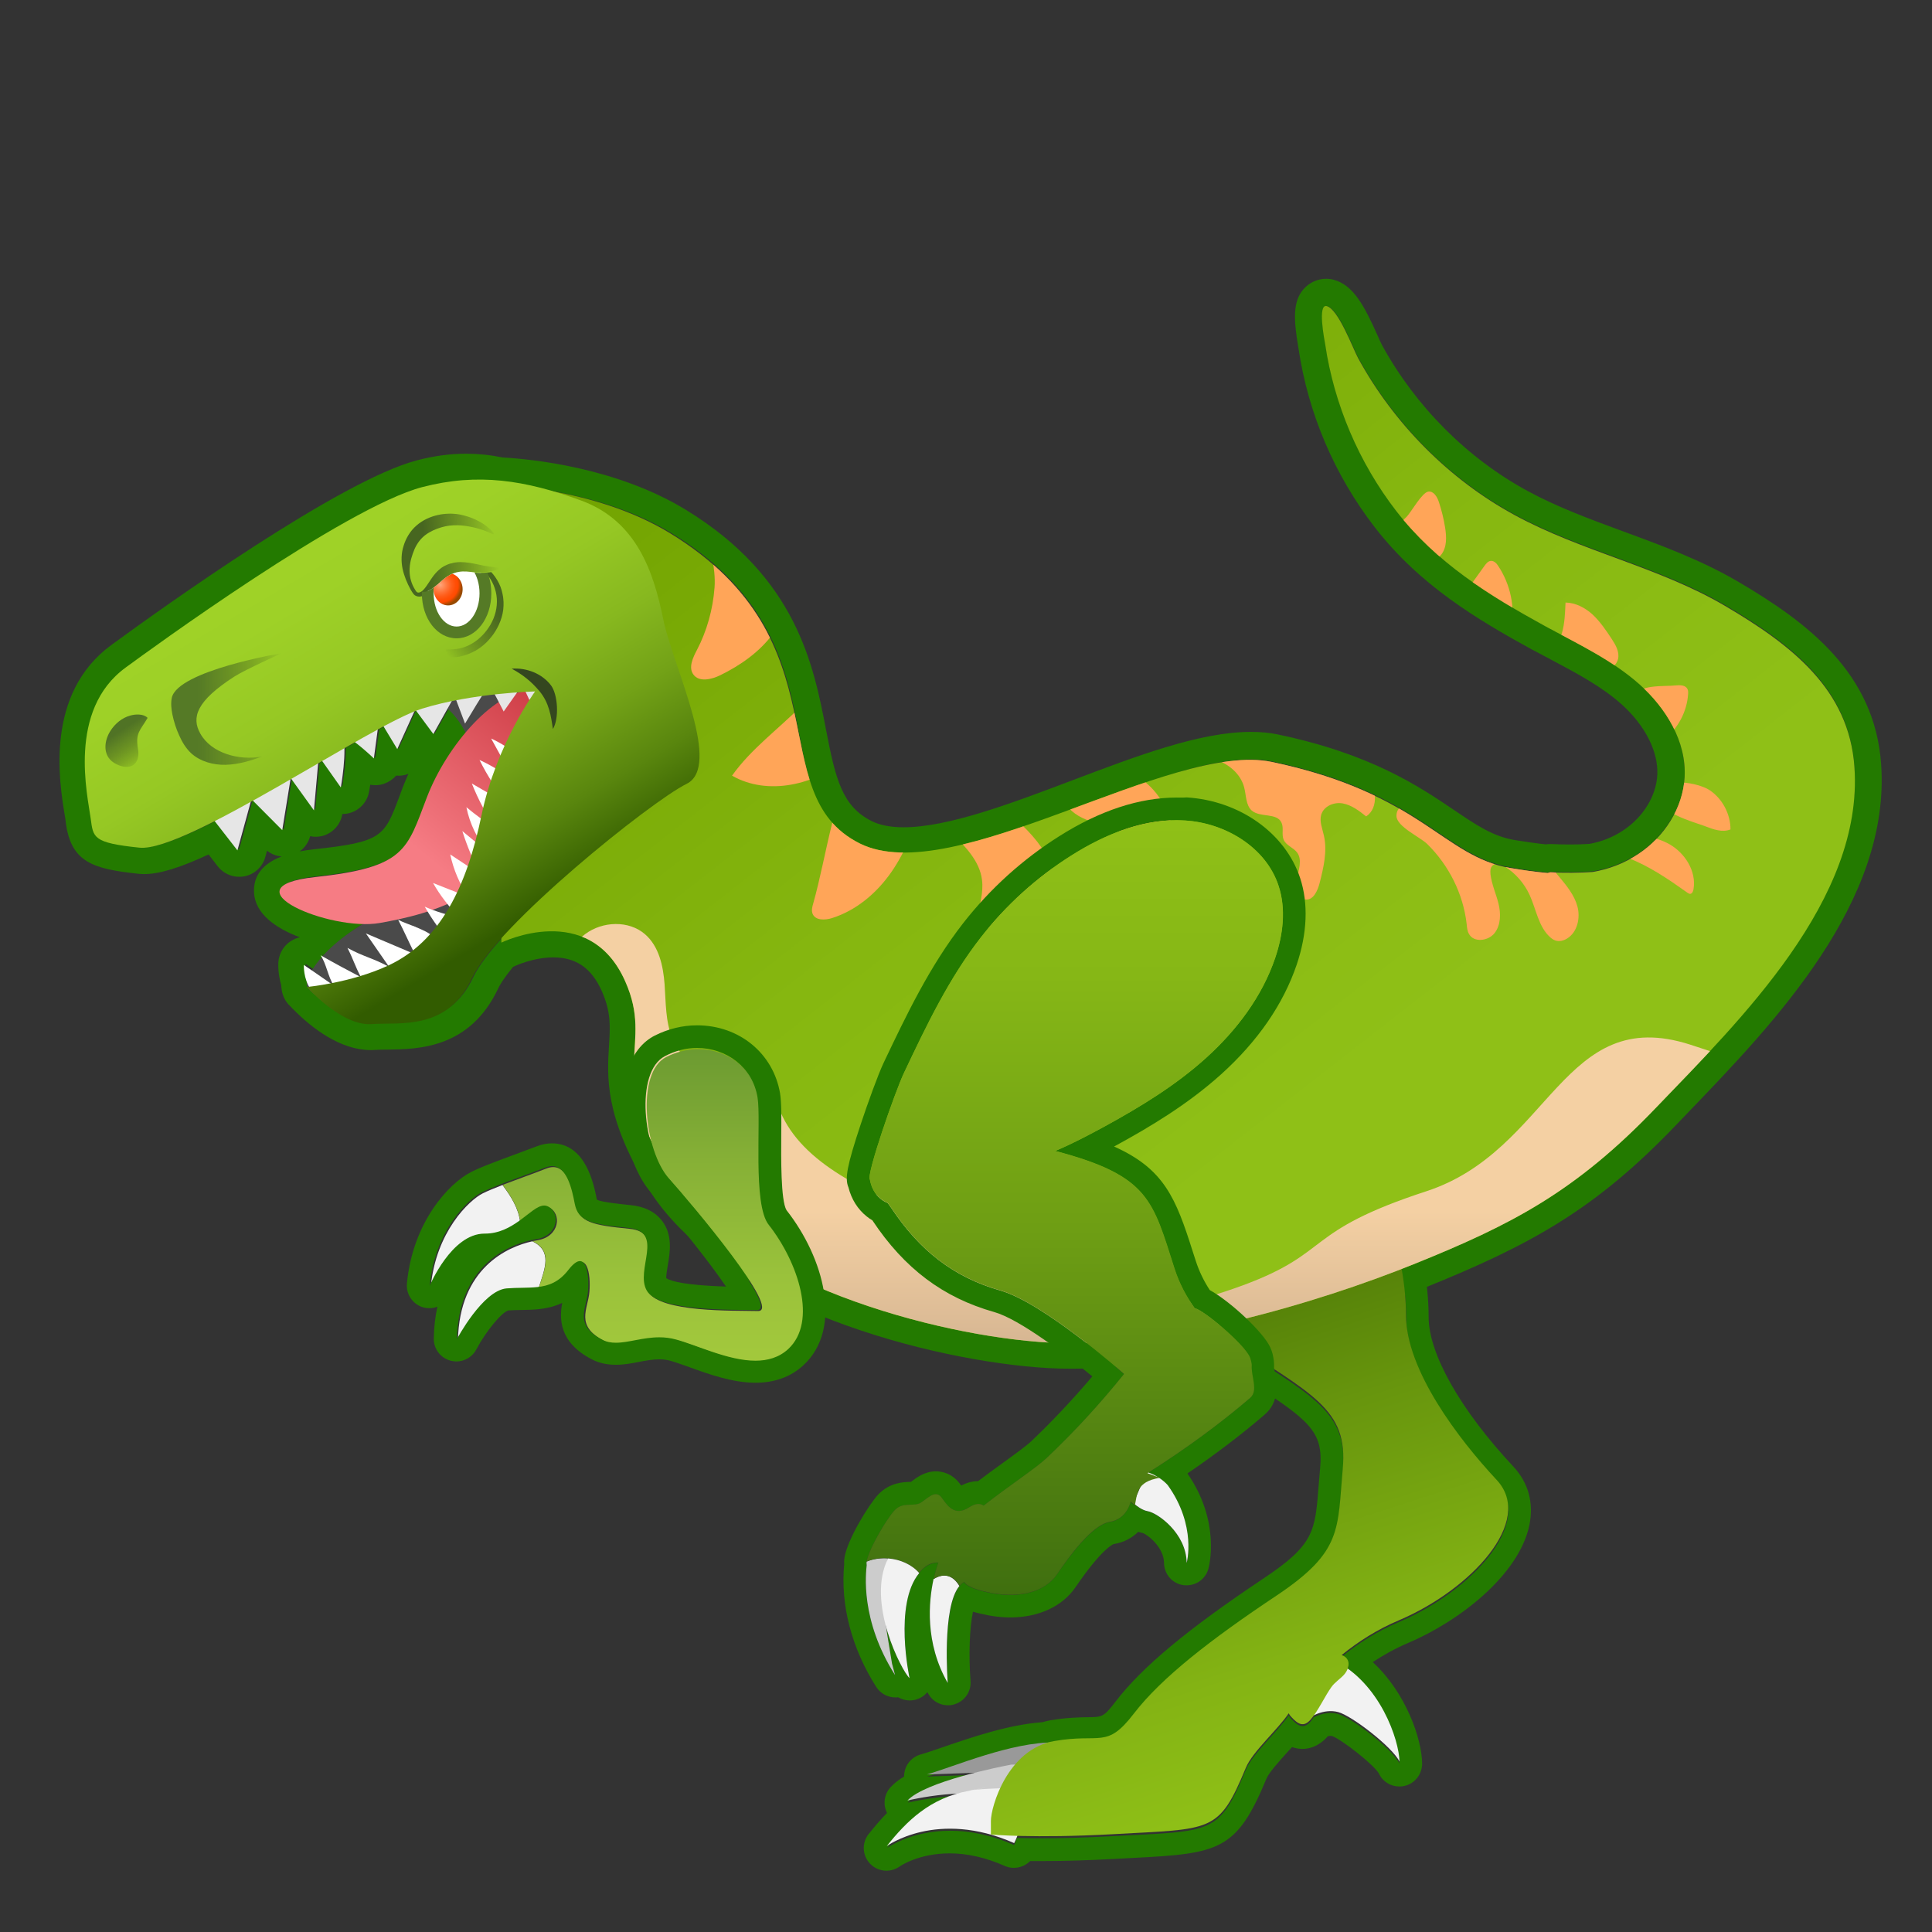
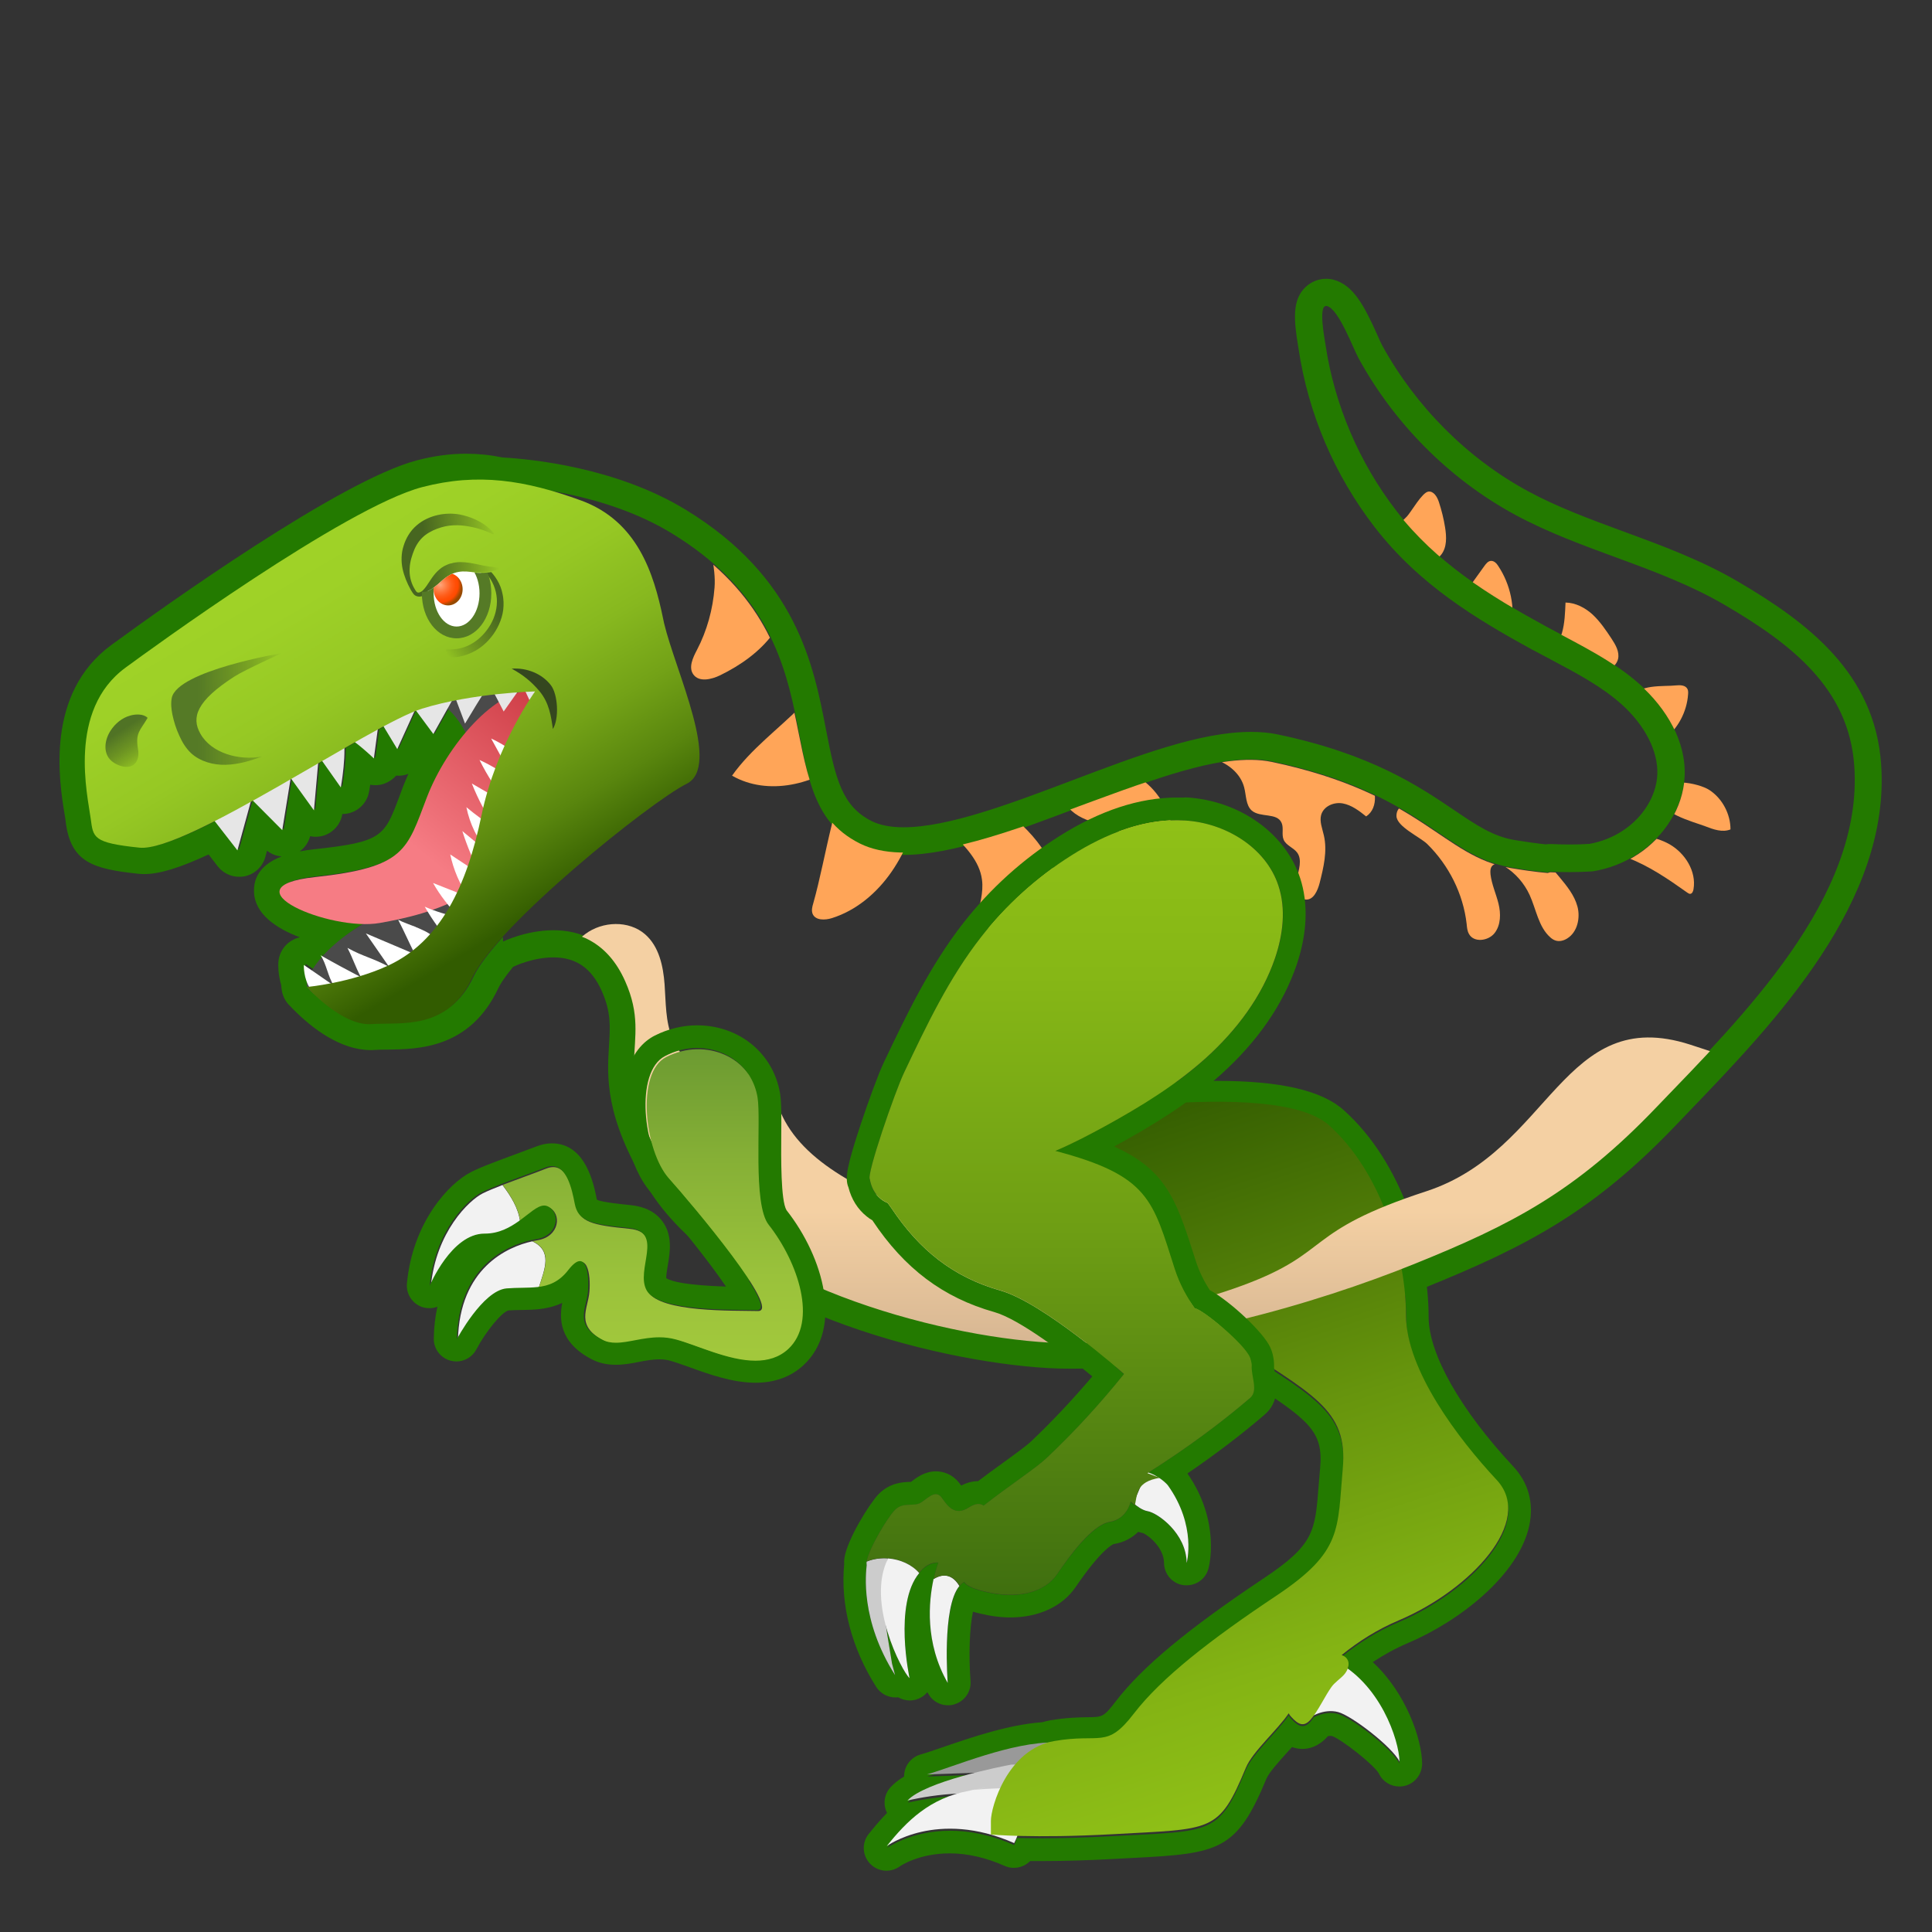
<svg xmlns="http://www.w3.org/2000/svg" xmlns:xlink="http://www.w3.org/1999/xlink" enable-background="new 0 0 128 128" viewBox="0 0 128 128">
  <rect x="0" y="0" width="128" height="128" fill="#333333" stroke="none" />
  <path d="m87.86 20.27c0.02 0 0.04 0 0.06 0.01 0.77 0.19 1.72 2.78 2.08 3.44 2.37 4.34 6.02 8.02 10.37 10.38 4.45 2.41 9.52 3.42 13.9 5.98 4.44 2.6 8.22 5.53 8.58 10.66 0.62 8.77-7.55 16.74-13.08 22.52-5.37 5.62-9.62 7.78-16.05 10.38-6.02 2.43-15.36 5.23-22.67 5.23-0.5 0-0.99-0.01-1.47-0.04-7.49-0.43-20.82-4.02-25.13-11.11-4.31-7.1-0.97-8.4-2.92-12.79-1.17-2.63-3.14-3.3-4.86-3.3-1.81 0-3.34 0.75-3.34 0.75l-0.01-0.3c-0.91 1-1.61 1.92-1.95 2.63-1.64 3.49-4.7 2.92-6.67 3.05-0.05 0-0.1 0.01-0.15 0.01-1.52 0-3.18-1.51-3.83-2.16-0.18-0.18-0.28-0.3-0.28-0.3s0.01 0 0.03 0c-0.04-0.06-0.05-0.16-0.02-0.31-0.23-0.57-0.2-1.14-0.2-1.14s0.22 0.15 0.53 0.36c0.15-0.26 0.36-0.56 0.64-0.87-0.02-0.04-0.04-0.09-0.07-0.13 0.04 0.02 0.08 0.04 0.12 0.07 0.58-0.65 1.44-1.39 2.67-2.13-3.47-0.09-8.53-2.52-3.16-3.1 6-0.65 6.08-1.81 7.4-5.27 0.57-1.49 1.49-3.03 2.56-4.29-0.37-0.72-0.79-1.23-1.2-1.58l-0.95 1.69-1.14-1.53c-0.04 0.02-0.08 0.03-0.12 0.05l-1.13 2.48-0.91-1.5c-0.12 0.06-0.24 0.13-0.36 0.19l-0.26 1.91s-0.58-0.56-1.25-1.07c-0.23 0.13-0.46 0.26-0.71 0.4 0.02 1.18-0.24 2.59-0.24 2.59l-1.23-1.74c-0.09 0.05-0.18 0.11-0.27 0.16l-0.28 3.09-1.49-2.07c-0.02 0.01-0.04 0.02-0.06 0.04l-0.54 3.35-1.93-1.96c-0.05 0.03-0.1 0.05-0.15 0.08l-0.88 3.21-1.5-1.93c-2.05 1.04-3.8 1.77-4.8 1.77-0.06 0-0.13 0-0.19-0.01-3.09-0.33-3.06-0.67-3.22-1.92-0.2-1.52-1.56-7.16 2.31-9.99 1.48-1.08 14.53-10.6 19.64-11.94 1.02-0.27 1.94-0.38 2.81-0.38 0.75 0 1.48 0.09 2.2 0.24 1.43 0.07 6.99 0.5 11.41 3.2 11.73 7.16 5.85 17.41 12.48 20.72 0.83 0.41 1.81 0.59 2.89 0.59 6.49 0 16.88-6.33 23.01-6.33 0.5 0 0.98 0.04 1.42 0.14 9.91 2.08 11.33 6.27 15.8 7.02 0.83 0.14 1.64 0.26 2.45 0.33l0.16-0.05c0.43 0.02 0.85 0.03 1.28 0.03 0.51 0 1.03-0.02 1.53-0.05 1.04-0.17 2.05-0.54 3.04-1.19 1.7-1.13 2.94-3.03 3.05-5.08 0.12-2.35-1.23-4.58-2.99-6.14s-3.92-2.59-5.99-3.71c-0.09-0.05-0.17-0.09-0.26-0.14-3.75-2.05-7.19-4.18-9.85-7.62-2.47-3.19-4.11-7.05-4.7-11-0.05-0.36-0.49-2.58 0.04-2.58m0-1.8c-0.58 0-1.13 0.26-1.51 0.7-0.69 0.81-0.65 1.96-0.34 3.8l0.02 0.12c0.64 4.31 2.39 8.4 5.05 11.84 2.97 3.84 6.77 6.1 10.41 8.1l0.27 0.14 0.96 0.51c1.73 0.92 3.36 1.78 4.69 2.96 1.57 1.4 2.47 3.15 2.39 4.7-0.07 1.39-0.93 2.79-2.25 3.67-0.69 0.46-1.43 0.75-2.25 0.9-0.43 0.03-0.88 0.04-1.32 0.04-0.39 0-0.79-0.01-1.18-0.03h-0.1c-0.1 0-0.2 0.01-0.3 0.02-0.57-0.06-1.21-0.15-2.02-0.28-1.46-0.24-2.55-0.98-4.07-2.01-2.31-1.56-5.48-3.7-11.65-4.99-0.55-0.12-1.15-0.17-1.79-0.17-3.35 0-7.47 1.56-11.83 3.21-4.04 1.53-8.22 3.11-11.18 3.11-0.85 0-1.56-0.14-2.09-0.4-1.98-0.99-2.41-2.77-3.05-6.1-0.82-4.25-1.95-10.06-9.29-14.54-4.62-2.82-10.28-3.36-12.12-3.46-0.84-0.17-1.63-0.25-2.42-0.25-1.06 0-2.13 0.14-3.27 0.44-5.09 1.33-16.78 9.7-20.24 12.23-4.4 3.22-3.46 9.03-3.1 11.22 0.03 0.18 0.06 0.34 0.07 0.47l0.01 0.09c0.35 2.62 1.8 3.06 4.81 3.38 0.12 0.01 0.24 0.02 0.38 0.02 1.01 0 2.33-0.4 4.27-1.3l0.6 0.78c0.34 0.44 0.87 0.7 1.42 0.7 0.12 0 0.23-0.01 0.35-0.03 0.67-0.13 1.21-0.63 1.39-1.29l0.11-0.41c0.28 0.22 0.62 0.36 0.97 0.38-1.26 0.49-1.88 1.28-1.83 2.38 0.06 1.42 1.44 2.38 3.04 2.98-0.15 0.03-0.3 0.08-0.44 0.16-0.58 0.29-0.96 0.88-0.99 1.54-0.01 0.13-0.02 0.75 0.19 1.46 0 0.07 0.01 0.14 0.02 0.2 0.03 0.38 0.18 0.76 0.44 1.06 0 0 0.13 0.14 0.35 0.36l0.01 0.01c1.22 1.23 3.1 2.68 5.11 2.68 0.09 0 0.18 0 0.27-0.01 0.27-0.02 0.55-0.02 0.85-0.02 2.04-0.03 5.45-0.07 7.33-4.06 0.1-0.22 0.36-0.66 0.98-1.42 0.05-0.02 0.09-0.04 0.13-0.06 0 0 1.2-0.57 2.54-0.57 1.51 0 2.53 0.71 3.21 2.23 0.61 1.38 0.56 2.3 0.48 3.58-0.13 2.1-0.3 4.72 2.55 9.42 4.8 7.9 18.84 11.54 26.56 11.98 0.51 0.03 1.03 0.04 1.57 0.04 7.42 0 16.93-2.77 23.35-5.36 7-2.83 11.29-5.16 16.68-10.8l0.9-0.94c5.62-5.85 13.31-13.85 12.67-22.95-0.42-6-4.8-9.35-9.47-12.09-2.44-1.43-5.05-2.39-7.58-3.32-2.25-0.83-4.38-1.61-6.37-2.69-4-2.17-7.42-5.6-9.65-9.67-0.07-0.13-0.17-0.35-0.28-0.61-0.88-1.96-1.61-3.38-2.94-3.72-0.14-0.04-0.31-0.06-0.48-0.06zm-61.46 32.92h0.1c0.2-0.01 0.38-0.05 0.56-0.12-0.13 0.29-0.26 0.59-0.37 0.88l-0.22 0.59c-1.01 2.7-1.14 3.04-5.69 3.53-0.33 0.04-0.64 0.08-0.93 0.14 0.34-0.24 0.59-0.6 0.7-1.01 0.12 0.02 0.23 0.04 0.35 0.04 0.16 0 0.32-0.02 0.48-0.06 0.68-0.19 1.19-0.76 1.3-1.45 0.13 0 0.26-0.01 0.39-0.04 0.71-0.16 1.25-0.72 1.38-1.43 0-0.02 0.04-0.2 0.08-0.47 0.11 0.02 0.23 0.03 0.34 0.03 0.2 0 0.4-0.03 0.59-0.1 0.3-0.11 0.57-0.29 0.77-0.52 0.06-0.02 0.11-0.01 0.17-0.01z" fill="#237A00" />
  <path d="m80.63 73.11c3.2 0 6.11 0.38 7.43 1.56 3.64 3.28 5.1 8.93 5.1 12.57s3.46 8.2 6.01 10.93-1.74 7.28-6.48 9.29c-1.45 0.61-2.7 1.41-3.81 2.31 0.15 0.05 0.29 0.14 0.37 0.28 0.11 0.19 0.1 0.41 0.02 0.62 2.42 1.73 3.43 4.92 3.45 6.17-0.46-0.96-3.16-3.03-4.06-3.28-0.17-0.05-0.34-0.07-0.5-0.07-0.42 0-0.81 0.13-1.12 0.28-0.07 0.1-0.15 0.22-0.22 0.3-0.18 0.2-0.35 0.29-0.52 0.29-0.24 0-0.48-0.19-0.76-0.49-0.07-0.07-0.12-0.15-0.16-0.23-0.71 1.07-2.4 2.54-2.84 3.61-1.8 4.34-2.2 4.04-8.81 4.4-1.88 0.1-3.43 0.14-4.66 0.14-0.66 0-1.23-0.01-1.7-0.02-0.06 0.16-0.11 0.32-0.18 0.47-1.61-0.71-3.04-0.95-4.24-0.95-2.63 0-4.19 1.15-4.19 1.15 1.16-1.47 2.52-2.84 4.61-3.46-1.73 0.09-3.23 0.45-3.23 0.45 0.7-0.75 2.76-1.4 4.46-1.84l-3.17 0.11c1.65-0.46 5.1-1.94 7.92-2.09 0.16-0.05 0.32-0.09 0.5-0.12 3.1-0.55 3.46 0.55 5.28-1.82s5.1-4.92 9.47-7.83 4.01-4.37 4.37-8.38-2-4.92-7.83-8.74c-5.84-3.85-12.76-14.42-12.76-14.42s6.56-1.19 12.25-1.19m0-1.5c-5.75 0-12.24 1.17-12.52 1.22-0.49 0.09-0.91 0.42-1.11 0.88s-0.15 0.99 0.12 1.41c0.29 0.44 7.16 10.87 13.18 14.82 0.74 0.48 1.42 0.92 2.04 1.32 4.42 2.83 5.35 3.52 5.12 6.03-0.04 0.42-0.07 0.81-0.1 1.18-0.23 2.98-0.3 3.87-3.61 6.08-5.04 3.36-8.07 5.88-9.83 8.17-0.8 1.04-0.88 1.04-1.85 1.05-0.59 0.01-1.4 0.02-2.51 0.21-0.16 0.03-0.32 0.07-0.5 0.12-2.24 0.16-4.71 1.01-6.52 1.63-0.62 0.21-1.15 0.4-1.55 0.51-0.66 0.19-1.1 0.79-1.09 1.46-0.44 0.26-0.7 0.5-0.89 0.7-0.43 0.46-0.53 1.15-0.24 1.71-0.45 0.46-0.85 0.94-1.22 1.4-0.47 0.59-0.42 1.43 0.1 1.97 0.29 0.3 0.68 0.46 1.08 0.46 0.31 0 0.62-0.1 0.89-0.29 0.04-0.03 1.25-0.86 3.3-0.86 1.17 0 2.4 0.28 3.64 0.83 0.2 0.09 0.4 0.13 0.61 0.13 0.4 0 0.79-0.16 1.08-0.45h0.81c1.47 0 3.07-0.05 4.74-0.14 0.47-0.03 0.91-0.05 1.32-0.07 5.68-0.29 6.82-0.5 8.79-5.26 0.16-0.39 0.85-1.15 1.35-1.71 0.11-0.13 0.23-0.25 0.34-0.37 0.21 0.07 0.44 0.12 0.69 0.12 0.42 0 1.04-0.14 1.63-0.78 0.02-0.02 0.03-0.04 0.05-0.06 0.06-0.02 0.12-0.02 0.18-0.02 0.04 0 0.08 0 0.11 0.01 0.6 0.21 2.76 1.88 3.1 2.49 0.25 0.53 0.78 0.85 1.35 0.85 0.11 0 0.23-0.01 0.35-0.04 0.69-0.16 1.16-0.78 1.16-1.49-0.02-1.62-1.07-4.68-3.27-6.71 0.75-0.5 1.52-0.92 2.32-1.26 3.38-1.43 7.34-4.48 8.05-7.79 0.31-1.48-0.05-2.83-1.06-3.91-3.51-3.76-5.61-7.47-5.61-9.91 0-4.3-1.73-10.2-5.6-13.68-1.45-1.32-4.21-1.96-8.42-1.96z" fill="#237A00" />
  <path d="m67.29 117.37c1.17 0.01 1.96 0.28 3.08 0.73-0.17-0.77-0.09-2.02-0.44-2.66-2.91-0.05-6.75 1.62-8.52 2.12l5.98-0.2c0.01 0-0.04 0.01-0.1 0.01z" fill="#999" />
  <path d="m70.52 117.54c-1.29-0.44-2.19-0.69-3.52-0.63-0.81 0.15-5.71 1.13-6.88 2.38 0 0 4.44-1.09 6.85 0.04 1.33-0.06 2.56 0.13 3.86 0.16-0.04-0.65-0.14-1.31-0.31-1.95z" fill="#ccc" />
  <path d="m64.16 118.64c0.01 0 2.6-0.47 0.02 0.01-2.57 0.47-4.12 2.01-5.43 3.66 0 0 3.33-2.46 8.44-0.2 0.56-1.07 0.63-2.39 0.38-3.7-1.15 0.1-2.26 0.05-3.41 0.23z" fill="#F2F2F2" />
  <path d="m88.66 113.43c0.9 0.24 3.6 2.32 4.06 3.28-0.02-1.4-1.28-5.24-4.38-6.73l-0.11-0.04c-1.14 1.12-1.99 2.36-1.76 4.04 0.29-0.21 1.21-0.81 2.19-0.55z" fill="#F2F2F2" />
  <linearGradient id="i" x1="71.018" x2="85.625" y1="74.175" y2="119.29" gradientUnits="userSpaceOnUse">
    <stop stop-color="#325C00" offset="0" />
    <stop stop-color="#396302" offset=".058" />
    <stop stop-color="#67950D" offset=".49" />
    <stop stop-color="#84B414" offset=".817" />
    <stop stop-color="#8FC017" offset="1" />
  </linearGradient>
  <path d="m99.16 98.05c-2.55-2.73-6.01-7.29-6.01-10.93s-1.46-9.29-5.1-12.57-19.67-0.36-19.67-0.36 6.92 10.57 12.75 14.39c5.83 3.83 8.2 4.74 7.83 8.74-0.36 4.01 0 5.46-4.37 8.38-4.37 2.91-7.65 5.46-9.47 7.83s-2.19 1.28-5.28 1.82c-3.1 0.55-4.19 4.37-4.19 5.28v0.91s2.76 0.27 8.08-0.02c6.6-0.37 7.01-0.06 8.81-4.4 0.44-1.07 2.13-2.54 2.84-3.61 0.04 0.08 0.09 0.16 0.16 0.23 0.46 0.5 0.82 0.71 1.28 0.2 0.48-0.53 0.97-1.59 1.39-2.17 0.22-0.31 0.56-0.52 0.82-0.8s0.43-0.72 0.23-1.04c-0.08-0.14-0.22-0.22-0.37-0.28 1.11-0.9 2.36-1.7 3.81-2.31 4.72-2.01 9.01-6.56 6.46-9.29z" fill="url(#i)" />
  <linearGradient id="g" x1="50.99" x2="89.99" y1="21.154" y2="71.154" gradientUnits="userSpaceOnUse">
    <stop stop-color="#72A300" offset="0" />
    <stop stop-color="#86B710" offset=".575" />
    <stop stop-color="#8FC017" offset="1" />
  </linearGradient>
-   <path d="m122.86 50.81c-0.36-5.14-4.15-8.07-8.59-10.68-4.38-2.57-9.46-3.58-13.91-6-4.35-2.36-8.01-6.06-10.38-10.4-0.36-0.67-1.31-3.25-2.08-3.45-0.62-0.16-0.16 2.2-0.1 2.55 0.59 3.96 2.23 7.82 4.7 11.02 2.67 3.44 6.11 5.57 9.86 7.63 0.09 0.05 0.17 0.09 0.26 0.14 2.08 1.12 4.23 2.15 6 3.72 1.76 1.57 3.12 3.79 2.99 6.15-0.11 2.05-1.35 3.95-3.05 5.08-0.99 0.66-2.01 1.02-3.04 1.2-0.93 0.06-1.88 0.07-2.82 0.02l-0.16 0.05c-0.81-0.07-1.63-0.19-2.46-0.33-4.48-0.74-5.89-4.94-15.82-7.03-6.72-1.41-21.1 8.5-27.3 5.4-6.63-3.32-0.82-13.37-12.56-20.55-5.12-3.13-11.78-3.22-11.78-3.22l0.6 30.34s5.8-2.85 8.2 2.56c1.96 4.4-1.39 5.7 2.93 12.81s17.65 10.71 25.16 11.13c7.5 0.43 17.73-2.6 24.17-5.2s10.69-4.77 16.07-10.4c5.55-5.78 13.73-13.76 13.11-22.54z" fill="url(#g)" />
  <defs>
    <path id="f" d="m122.86 50.81c-0.36-5.14-4.15-8.07-8.59-10.68-4.38-2.57-9.46-3.58-13.91-6-4.35-2.36-8.01-6.06-10.38-10.4-0.36-0.67-1.31-3.25-2.08-3.45-0.62-0.16-0.16 2.2-0.1 2.55 0.59 3.96 2.23 7.82 4.7 11.02 2.67 3.44 6.11 5.57 9.86 7.63 0.09 0.05 0.17 0.09 0.26 0.14 2.08 1.12 4.23 2.15 6 3.72 1.76 1.57 3.12 3.79 2.99 6.15-0.11 2.05-1.35 3.95-3.05 5.08-0.99 0.66-2.01 1.02-3.04 1.2-0.93 0.06-1.88 0.07-2.82 0.02l-0.16 0.05c-0.81-0.07-1.63-0.19-2.46-0.33-4.48-0.74-5.89-4.94-15.82-7.03-6.72-1.41-21.1 8.5-27.3 5.4-6.63-3.32-0.82-13.37-12.56-20.55-5.12-3.13-11.78-3.22-11.78-3.22l0.6 30.34s5.8-2.85 8.2 2.56c1.96 4.4-1.39 5.7 2.93 12.81s17.65 10.71 25.16 11.13c7.5 0.43 17.73-2.6 24.17-5.2s10.69-4.77 16.07-10.4c5.55-5.78 13.73-13.76 13.11-22.54z" />
  </defs>
  <clipPath id="a">
    <use xlink:href="#f" />
  </clipPath>
  <g clip-path="url(#a)">
    <g fill="#FFA558">
      <path d="m97.17 61.22c0.02 0.22 0.04 0.46 0.15 0.65 0.31 0.59 1.27 0.49 1.7-0.05 0.42-0.54 0.42-1.3 0.26-1.95s-0.45-1.27-0.53-1.94c-0.02-0.21-0.02-0.46 0.15-0.6 0.21-0.19 0.54-0.07 0.78 0.07 0.72 0.45 1.3 1.11 1.66 1.89 0.44 0.96 0.59 2.13 1.38 2.82 0.1 0.09 0.21 0.16 0.33 0.2 0.26 0.09 0.56 0.01 0.79-0.14 0.67-0.42 0.87-1.36 0.67-2.11s-0.71-1.37-1.2-1.96c-1.02-1.22-2.07-2.46-3.43-3.28-1.52-0.91-3.32-1.22-5.08-1.52-0.64-0.11-2.3-0.32-2.28 0.77 0.02 0.7 1.57 1.39 2.04 1.85 1.42 1.4 2.38 3.28 2.61 5.3z" />
      <path d="m80.59 50.34c0.84 0.3 1.61 0.94 1.84 1.83 0.14 0.53 0.1 1.17 0.5 1.53 0.57 0.49 1.68 0.12 1.98 0.82 0.15 0.34-0.01 0.76 0.13 1.1 0.16 0.4 0.66 0.53 0.91 0.88 0.33 0.47 0.1 1.13-0.03 1.7-0.12 0.57 0.04 1.37 0.61 1.4 0.5 0.02 0.77-0.6 0.9-1.1 0.26-1.03 0.52-2.11 0.28-3.15-0.1-0.45-0.3-0.92-0.18-1.36 0.17-0.59 0.86-0.87 1.44-0.76s1.08 0.49 1.54 0.86c0.86-0.56 0.7-2-0.01-2.75s-1.74-1.05-2.67-1.45c-1.73-0.75-3.39-2-5.26-1.87-0.93 0.07-3.83 0.94-4.08 1.93 0.61 0.24 1.42 0.15 2.1 0.39z" />
      <path d="m107.78 56.81c1.45 0.54 2.74 1.43 4.01 2.33 0.06 0.04 0.12 0.08 0.18 0.08 0.14 0 0.21-0.17 0.23-0.31 0.2-1.19-0.56-2.38-1.58-2.97-1.02-0.58-2.24-0.66-3.4-0.56-0.46 0.04-0.92 0.1-1.36 0.25-0.6 0.21-1.16 0.56-1.75 0.81 1.25-0.21 2.5-0.06 3.67 0.37z" />
      <path d="m112.97 54.74c0.54 0.21 1.15 0.43 1.68 0.21 0-1.02-0.54-2.05-1.4-2.61-0.7-0.46-3.08-0.96-3.33 0.28-0.24 1.21 2.36 1.85 3.05 2.12z" />
      <path d="m110.01 48.93c0.04 0.04 0.08 0.09 0.13 0.09 0.05 0.01 0.1-0.03 0.14-0.06 0.89-0.7 1.48-1.8 1.56-2.96 0.01-0.12 0.01-0.25-0.04-0.35-0.13-0.26-0.48-0.27-0.77-0.24-0.75 0.09-2.65-0.12-2.84 0.89-0.14 0.83 1.36 2.07 1.82 2.63z" />
      <path d="m77.37 53.86c0.52 1.32 0.53 2.79 0.46 4.22-0.02 0.39-0.21 0.91-0.57 0.81-0.12-0.03-0.21-0.13-0.29-0.23-0.95-1.17-1.52-2.75-2.8-3.53-0.61-0.37-1.32-0.51-1.98-0.74-0.67-0.24-1.34-0.62-1.65-1.28-0.11-0.23-0.15-0.53 0.02-0.71 0.58-0.64 3.11-1.32 3.99-1.19 1.28 0.18 2.35 1.5 2.82 2.65z" />
      <path d="m63.06 55.18c0.87 0.9 1.84 1.84 2 3.11 0.11 0.83-0.16 1.66-0.31 2.49-0.04 0.22-0.06 0.46 0.07 0.64 0.24 0.31 0.74 0.11 1.02-0.17s0.54-0.66 0.93-0.69c0.45-0.04 0.77 0.43 0.89 0.87 0.32 1.14-0.01 2.36-0.25 3.53-0.12 0.61-0.04 1.48 0.56 1.52 1.02-0.91 1.61-2.23 1.96-3.56 0.38-1.45 0.52-2.99 0.16-4.43-0.69-2.73-2.98-4.55-5.19-5.98-0.81-0.52-2.3-1.71-3.13-0.54-0.76 1.09 0.61 2.5 1.29 3.21z" />
    </g>
    <linearGradient id="e" x1="77.377" x2="77.377" y1="71.5" y2="95.023" gradientUnits="userSpaceOnUse">
      <stop stop-color="#F4D0A3" offset=".372" />
      <stop stop-color="#DDBC96" offset=".671" />
      <stop stop-color="#BEA185" offset="1" />
    </linearGradient>
    <path d="m111.98 69.21c-8.44-2.72-9.23 7.01-17.47 9.71-8.23 2.69-6.21 4.03-12.15 6.23-13.14 4.85-15.28-2.55-20.35-4.4s-9.17-3.94-10.43-7.41c-0.87-2.4-3.42-2.97-5.62-2.58-0.58-0.59-1.09-1.21-1.41-1.96-0.47-1.12-0.43-2.38-0.52-3.59s-0.37-2.51-1.29-3.31c-1.08-0.94-2.82-0.87-3.96-0.02-1.15 0.85-1.72 2.33-1.69 3.76 0.03 1.63 0.76 2.72 1.52 4.06 0.87 1.53 1.36 3.25 2.27 4.79 0.37 0.62 0.78 1.24 1.25 1.79-0.09 1.79 0.27 3.98 1.72 6.31 3.65 5.87 15.54 11.63 36.57 13.58s36.57-24.68 36.57-24.68 3.43 0.44-5.01-2.28z" fill="url(#e)" />
  </g>
  <path d="m46.17 43.07c-0.27 0.51-0.57 1.16-0.23 1.62 0.38 0.52 1.19 0.33 1.77 0.05 1.35-0.66 2.62-1.55 3.51-2.76 1.24-1.7 1.59-4.09 0.63-5.97-0.75-1.46-4.49-4.13-4.8-1.16-0.14 1.32 0.4 2.71 0.29 4.08-0.11 1.44-0.5 2.86-1.17 4.14z" clip-path="url(#a)" fill="#FFA558" />
  <path d="m53.1 46.76c-1.53 1.55-3.34 2.85-4.6 4.63 2.37 1.36 5.52 0.61 7.61-1.15 1.5-1.26 2.62-3.07 2.67-5.03 0.03-1.01-1.23-5.06-2.77-4.03-0.48 0.32-0.62 2.26-0.9 2.83-0.49 1.03-1.22 1.94-2.01 2.75z" clip-path="url(#a)" fill="#FFA558" />
  <path d="m53.88 59.85c-0.07 0.23-0.13 0.48-0.04 0.7 0.19 0.44 0.82 0.42 1.27 0.28 1.63-0.51 3-1.68 3.97-3.09s1.57-3.04 1.98-4.7c0.4-1.61 0.29-3.23-1.23-4.2-1.25-0.8-2.13-0.45-2.86 0.76-1.72 2.85-2.19 7.06-3.09 10.25z" clip-path="url(#a)" fill="#FFA558" />
  <path d="m96.48 40.1c0.62-0.87 1.24-1.74 1.87-2.61 0.11-0.15 0.24-0.32 0.43-0.33 0.21-0.01 0.38 0.17 0.49 0.35 0.8 1.21 1.12 2.72 0.86 4.15-1.55 0.02-3.1-0.69-4.1-1.88" clip-path="url(#a)" fill="#FFA558" />
  <path d="m94.63 32.57c0.35-0.05 0.59 0.35 0.7 0.69 0.18 0.55 0.32 1.11 0.41 1.68 0.1 0.62 0.13 1.31-0.25 1.8-0.79 1.02-2.91 0.41-3.21-0.81-0.18-0.75 0.47-1.23 0.93-1.71 0.3-0.32 1-1.59 1.42-1.65z" clip-path="url(#a)" fill="#FFA558" />
  <path d="m103.72 39.92c0.67 0.01 1.31 0.35 1.8 0.8 0.49 0.46 0.87 1.02 1.24 1.58 0.27 0.41 0.55 0.88 0.44 1.36-0.12 0.48-0.61 0.78-1.09 0.91-0.82 0.22-2.86 0.02-3.2-1-0.18-0.52 0.39-1.04 0.57-1.62 0.19-0.65 0.21-1.35 0.24-2.03z" clip-path="url(#a)" fill="#FFA558" />
  <path d="m33.29 78.51c-0.51 0.2-0.98 0.39-1.3 0.55-0.92 0.46-3.11 2.56-3.45 6.19 0 0 1.44-3.46 3.64-3.45 0.94 0 1.68-0.4 2.28-0.84-0.11-0.93-0.63-1.73-1.17-2.45z" fill="#F2F2F2" />
  <path d="m35.27 82.24c-1.65 0.36-4.83 1.77-4.93 6.56 0 0 1.71-3.23 3.29-3.36 0.73-0.06 1.41-0.02 2.05-0.09 0.43-1.33 0.92-2.46-0.41-3.11z" fill="#F2F2F2" />
  <linearGradient id="d" x1="43.285" x2="43.285" y1="69" y2="89.84" gradientUnits="userSpaceOnUse">
    <stop stop-color="#6A9931" offset="0" />
    <stop stop-color="#86B036" offset=".377" />
    <stop stop-color="#9AC23B" offset=".749" />
    <stop stop-color="#A2C83C" offset=".995" />
  </linearGradient>
  <path d="m51.01 81.23c-1.08-1.37-0.48-6.9-0.74-8.44-0.45-2.74-3.51-4.09-6.13-2.76-2.03 1.03-1.44 6.23 0.18 8.05 1.62 1.81 7.51 8.82 5.89 8.78s-6.45 0.1-7.27-1.28c-0.82-1.37 1.22-3.93-1.24-4.17-2.47-0.24-3.32-0.44-3.54-1.59-0.23-1.15-0.63-2.93-1.97-2.4-0.86 0.34-1.97 0.73-2.89 1.08 0.53 0.72 1.06 1.52 1.17 2.46 0.8-0.57 1.36-1.19 1.87-0.98 0.89 0.38 0.77 1.95-0.74 2.19-0.1 0.02-0.21 0.04-0.32 0.06 1.33 0.65 0.85 1.78 0.41 3.1 0.75-0.09 1.43-0.34 2.05-1.14 1.16-1.5 1.41 0.24 1.31 1.4s-0.95 2.23 0.94 3.23c1.26 0.66 2.92-0.56 4.91-0.01s5.46 2.45 7.42 0.64c1.94-1.81 0.65-5.73-1.31-8.22z" fill="url(#d)" />
  <path d="m46.18 69.43c1.94 0 3.68 1.26 4.01 3.28 0.25 1.54-0.34 7.07 0.74 8.44 1.96 2.49 3.25 6.41 1.29 8.23-0.61 0.56-1.36 0.77-2.17 0.77-1.8 0-3.88-1.03-5.25-1.4-0.39-0.11-0.76-0.15-1.12-0.15-1.08 0-2.04 0.36-2.87 0.36-0.32 0-0.63-0.05-0.91-0.2-1.9-0.99-1.04-2.07-0.94-3.23 0.07-0.84-0.04-1.98-0.54-1.98-0.19 0-0.44 0.17-0.76 0.58-0.62 0.81-1.31 1.06-2.05 1.14-0.64 0.07-1.32 0.03-2.05 0.09-1.58 0.14-3.29 3.36-3.29 3.36 0.11-4.79 3.28-6.2 4.93-6.56 0.11-0.02 0.22-0.04 0.32-0.06 1.52-0.24 1.63-1.81 0.74-2.19-0.07-0.03-0.14-0.04-0.21-0.04-0.45 0-0.97 0.53-1.66 1.02-0.6 0.43-1.33 0.84-2.27 0.84h-0.01-0.01c-2.19 0-3.63 3.45-3.63 3.45 0.34-3.63 2.53-5.73 3.45-6.19 0.33-0.16 0.79-0.35 1.3-0.55 0.93-0.36 2.03-0.74 2.89-1.08 0.17-0.07 0.32-0.1 0.46-0.1 0.98 0 1.32 1.49 1.51 2.5 0.23 1.15 1.07 1.35 3.54 1.59s0.42 2.8 1.24 4.17 5.65 1.24 7.27 1.28h0.01c1.57 0-4.29-6.98-5.9-8.78-1.62-1.81-2.21-7.01-0.18-8.05 0.7-0.37 1.42-0.54 2.12-0.54m0-1.5c-0.96 0-1.93 0.24-2.8 0.68-0.71 0.36-1.63 1.18-1.98 3.02-0.46 2.47 0.31 5.78 1.72 7.36 1.74 1.94 3.84 4.57 4.98 6.25-2.61-0.09-3.61-0.33-3.96-0.56-0.01-0.17 0.06-0.62 0.11-0.89 0.14-0.83 0.33-1.98-0.39-2.91-0.46-0.6-1.16-0.95-2.1-1.04-0.51-0.05-1.82-0.18-2.21-0.35 0-0.01 0-0.02-0.01-0.03-0.2-1.01-0.73-3.71-2.98-3.71-0.33 0-0.67 0.07-1.01 0.2-0.47 0.18-1.01 0.38-1.55 0.58-0.45 0.17-0.91 0.33-1.33 0.5-0.66 0.25-1.1 0.44-1.44 0.61-1.51 0.76-3.89 3.35-4.27 7.39-0.07 0.74 0.41 1.42 1.13 1.6 0.12 0.03 0.24 0.04 0.36 0.04 0.18 0 0.37-0.03 0.53-0.1-0.14 0.63-0.23 1.33-0.24 2.1-0.02 0.69 0.45 1.31 1.12 1.48 0.13 0.03 0.25 0.05 0.38 0.05 0.54 0 1.06-0.3 1.32-0.8 0.64-1.21 1.68-2.46 2.12-2.58 0.27-0.02 0.56-0.03 0.88-0.03 0.38-0.01 0.78-0.01 1.19-0.06 0.42-0.05 0.95-0.15 1.5-0.41-0.19 1-0.24 2.59 1.94 3.73 0.48 0.25 1 0.37 1.61 0.37 0.53 0 1.04-0.09 1.53-0.19 0.47-0.09 0.91-0.17 1.35-0.17 0.26 0 0.5 0.03 0.72 0.09 0.35 0.1 0.8 0.26 1.28 0.43 1.27 0.46 2.85 1.03 4.37 1.03 1.28 0 2.35-0.39 3.19-1.17 2.61-2.42 1.36-7.09-1.13-10.26-0.39-0.63-0.36-3.55-0.35-4.95 0.01-1.21 0.02-2.17-0.08-2.8-0.45-2.64-2.7-4.5-5.5-4.5z" fill="#237A00" />
  <path d="m27.88 46.11s2.21 0.06 3.4 3.44 1.37 5.1 1.37 5.1l5.67-8.31-2.93-3.88-7.51 3.65z" fill="#4A4A4A" />
  <path d="m20.36 65.39c-0.27-0.38 0.78-2.93 5.39-5.07s5.7-9.32 7.6-13.35 5.43-2.39 3.8 1.76-7.19 15.93-11.4 17.31c-4.2 1.4-5.39-0.65-5.39-0.65z" fill="#4A4A4A" />
  <linearGradient id="c" x1="24.589" x2="37" y1="59.839" y2="44.721" gradientUnits="userSpaceOnUse">
    <stop stop-color="#F67C84" offset=".24" />
    <stop stop-color="#EE7078" offset=".367" />
    <stop stop-color="#C9353E" offset="1" />
  </linearGradient>
  <path d="m35.38 45.74c-2.53-0.14-5.77 3.62-7.1 7.09s-1.4 4.63-7.41 5.28 1.01 3.62 4.29 3.04 8.74-1.87 10.84-8.24 2.03-7.02-0.62-7.17z" fill="url(#c)" />
  <path d="m32.54 48.93c0.53 0.96 1.06 1.93 1.59 2.89-0.72-0.59-1.51-1.08-2.36-1.47 0.52 1.06 1.17 2.05 1.93 2.97-0.81-0.47-1.62-0.94-2.44-1.41 0.42 1.06 0.96 2.07 1.61 3.01-0.69-0.44-1.34-0.92-1.97-1.44 0.22 1.1 0.73 2.14 1.46 3.01-0.58-0.48-1.15-0.95-1.73-1.43 0.31 0.98 0.71 1.93 1.17 2.85-0.66-0.43-1.31-0.87-1.97-1.3 0.21 1 0.62 1.97 1.21 2.82-0.78-0.31-1.57-0.62-2.35-0.93 0.47 0.83 1.07 1.6 1.75 2.28-0.79-0.15-1.57-0.39-2.3-0.71 0.52 0.91 1.14 1.76 1.85 2.54-0.91-0.31-1.78-0.74-2.59-1.26 0.39 0.86 0.88 1.67 1.47 2.41 0.17 0.21 0.41 0.44 0.68 0.39 0.15-0.03 0.26-0.14 0.37-0.24 2.07-2.1 3.53-4.74 4.26-7.55 0.36-1.42 0.54-2.88 0.51-4.34-0.01-0.63 0.07-1.17-0.27-1.7-0.38-0.6-1.23-1.09-1.88-1.39z" fill="#fff" />
  <path d="m26.38 60.94c0.42 0.81 0.7 1.47 1.11 2.28-1.08-0.46-2.17-0.92-3.25-1.38 0.51 0.74 1.03 1.48 1.54 2.22-1.04-0.58-1.72-0.68-2.76-1.26 0.41 0.81 0.47 1.13 0.89 1.94-0.9-0.47-1.79-0.95-2.67-1.45 0.39 0.57 0.49 1.44 0.88 2.01-0.74-0.52-1.99-1.37-1.99-1.37s-0.04 0.91 0.44 1.59c0.08 0.12 0.97 0.44 1.1 0.51 0.21 0.11 0.46 0.06 0.69 0.02 1.65-0.35 3.31-0.69 4.96-1.04 0.14-0.03 0.29-0.06 0.41-0.14 0.1-0.07 0.16-0.16 0.23-0.26 0.32-0.47 1.12-1.75 0.89-2.34-0.22-0.58-1.89-1.02-2.47-1.33z" fill="#fff" />
  <path d="m16.15 50.23c-2.19 0.26-4.54 0.94-6.74 0.77-0.2-0.02-0.45-0.05-0.53-0.22 0.11 0.86 0.23 1.72 0.34 2.58 0.21-0.57 0.41-1.14 0.62-1.7 0.07 0.7 0.27 1.39 0.61 2.03 0.16-0.76 0.4-1.51 0.71-2.23 0.1 0.88 0.44 1.73 0.97 2.48 0.22-0.73 0.4-1.47 0.53-2.21 0.27 0.75 0.65 1.48 1.13 2.15-0.03-0.83 0.14-1.67 0.5-2.44 0.35 0.68 0.79 1.39 1.29 2 0.09-0.52 0.22-1.09 0.4-1.59 0-0.34 0.15-1.29 0.17-1.62z" fill="#E6E6E6" />
  <path d="m24.77 50.25s-1.14-1.11-2.06-1.62c0.31 1.16-0.13 3.54-0.13 3.54l-1.46-2.07-0.32 3.59-1.54-2.14-0.56 3.45-2.04-2.05-0.93 3.39-1.85-2.38s7.42-4.65 7.94-5.06c0.62-0.48 3.36-1.72 3.36-1.72l-0.41 3.07z" fill="#E6E6E6" />
  <path d="m35.52 47.34-0.91-1.96-1.24 1.76s-0.9-1.76-0.95-1.76c-0.09 0.01-1.61 2.56-1.61 2.56l-0.69-1.83-1.41 2.52-1.2-1.62-1.19 2.62-1.69-2.8s8.28-2.12 8.92-2.33c0.77-0.25 3.04-0.6 3.04-0.6l-1.07 3.44z" fill="#E6E6E6" />
  <linearGradient id="b" x1="16.255" x2="33.588" y1="32.221" y2="61.554" gradientUnits="userSpaceOnUse">
    <stop stop-color="#A1D428" offset="0" />
    <stop stop-color="#9ED127" offset=".249" />
    <stop stop-color="#96C824" offset=".426" />
    <stop stop-color="#87B81F" offset=".58" />
    <stop stop-color="#73A217" offset=".721" />
    <stop stop-color="#59860E" offset=".853" />
    <stop stop-color="#396302" offset=".977" />
    <stop stop-color="#325C00" offset="1" />
  </linearGradient>
  <path d="m27.98 32.27c-5.12 1.34-18.19 10.88-19.66 11.96-3.87 2.83-2.51 8.49-2.31 10.01 0.17 1.25 0.13 1.6 3.23 1.92s15.33-8.16 18.72-9.21 7.49-1.14 7.49-1.14-2.58 3.53-3.55 8.21-2.71 8.34-6.18 9.95c-2.5 1.16-5.39 1.42-5.39 1.42s2.3 2.59 4.27 2.46c1.98-0.13 5.04 0.44 6.68-3.06s11.82-11.67 14.21-12.86c2.32-1.15-0.73-7.44-1.49-10.63-0.02-0.1-0.04-0.19-0.06-0.28-0.63-3.08-1.73-6.5-5.44-7.86-3.7-1.35-6.83-1.85-10.52-0.89z" fill="url(#b)" />
  <path d="m33.9 44.3c0.99-0.07 2 0.32 2.6 1.1 0.46 0.6 0.56 2.2 0.13 2.9-0.12-0.84-0.24-1.73-0.89-2.51-0.55-0.65-1.09-1.08-1.84-1.49z" fill="#34471F" />
  <linearGradient id="r" x1="64.58" x2="62.619" y1="47.584" y2="50.58" gradientTransform="matrix(-1 0 0 1 72.228 0)" gradientUnits="userSpaceOnUse">
    <stop stop-color="#507325" offset=".242" />
    <stop stop-color="#4C6D23" stop-opacity=".735" offset=".443" />
    <stop stop-color="#405C1D" stop-opacity=".38" offset=".712" />
    <stop stop-color="#2E4215" stop-opacity="0" offset="1" />
  </linearGradient>
  <path d="m8.62 47.41c-0.54 0.15-0.99 0.53-1.29 0.99-0.38 0.58-0.51 1.39-0.05 1.91 0.16 0.18 0.37 0.3 0.59 0.39 0.31 0.12 0.7 0.17 0.97-0.02 0.33-0.23 0.37-0.69 0.3-1.07-0.18-1.09 0.16-1.21 0.64-2.05-0.27-0.27-0.78-0.26-1.16-0.15z" fill="url(#r)" />
  <path d="m35.42 43.64" fill="none" />
  <path d="m33.02 37.76c-0.35 0-0.69 0-1.04-0.06-0.62-0.09-1.27-0.3-1.87-0.12-0.72 0.21-1.11 0.88-1.66 1.33-0.17 0.14-0.42 0.26-0.6 0.13-0.06-0.04-0.1-0.1-0.13-0.16-0.5-0.92-0.52-2.03-0.07-2.96 0.14-0.28 0.31-0.54 0.54-0.77 0.54-0.52 1.37-0.77 2.16-0.72 0.88 0.06 1.83 0.5 2.43 1.07" fill="none" />
  <linearGradient id="q" x1="-28.379" x2="-21.926" y1="9.793" y2="9.793" gradientTransform="matrix(-.998 .065 .065 .998 4.055 28.577)" gradientUnits="userSpaceOnUse">
    <stop stop-color="#2E4215" stop-opacity="0" offset="0" />
    <stop stop-color="#374F19" stop-opacity=".247" offset=".187" />
    <stop stop-color="#43601E" stop-opacity=".678" offset=".514" />
    <stop stop-color="#476620" offset=".758" />
  </linearGradient>
  <path d="m33.09 37.63s-0.07-0.01-0.19-0.03-0.3-0.04-0.52-0.07c-0.11-0.02-0.23-0.04-0.36-0.06-0.13-0.03-0.27-0.06-0.42-0.09-0.31-0.06-0.67-0.14-1.11-0.14-0.11 0-0.23 0.01-0.35 0.03-0.06 0.01-0.12 0.02-0.18 0.04-0.03 0.01-0.06 0.02-0.09 0.02l-0.05 0.01-0.02 0.01h-0.01l-0.03 0.01c-0.05 0.02-0.09 0.03-0.15 0.06s-0.13 0.06-0.19 0.09c-0.11 0.06-0.22 0.14-0.31 0.22-0.38 0.32-0.6 0.73-0.85 1.09-0.06 0.09-0.14 0.18-0.21 0.26-0.06 0.07-0.15 0.13-0.23 0.16-0.09 0.03-0.15 0.03-0.21-0.02s-0.12-0.17-0.18-0.27c-0.22-0.39-0.32-0.86-0.29-1.3 0.02-0.45 0.16-0.87 0.32-1.26 0.17-0.39 0.42-0.72 0.73-0.95s0.67-0.39 1.04-0.5 0.73-0.15 1.08-0.14c0.35 0 0.68 0.06 0.97 0.12s0.54 0.14 0.75 0.21c0.2 0.07 0.36 0.14 0.47 0.19s0.17 0.08 0.17 0.08l0.06-0.06s-0.04-0.05-0.12-0.14-0.21-0.21-0.39-0.35-0.42-0.29-0.72-0.43-0.66-0.26-1.08-0.34c-0.42-0.07-0.92-0.07-1.41 0.04s-1 0.33-1.42 0.7c-0.42 0.36-0.7 0.85-0.85 1.34-0.16 0.49-0.17 1.03-0.07 1.52 0.11 0.5 0.3 0.95 0.54 1.39 0.07 0.1 0.11 0.2 0.22 0.32 0.12 0.13 0.34 0.16 0.49 0.12 0.16-0.04 0.28-0.1 0.41-0.18 0.11-0.07 0.2-0.15 0.3-0.23 0.38-0.31 0.71-0.62 1-0.83 0.07-0.05 0.15-0.1 0.22-0.14 0.04-0.02 0.06-0.03 0.09-0.05 0.05-0.02 0.09-0.04 0.14-0.06-0.01 0 0.02-0.01-0.01 0h0.01 0.01l0.03-0.01c0.02-0.01 0.04-0.01 0.06-0.02l0.12-0.03c0.08-0.02 0.16-0.03 0.24-0.04 0.33-0.04 0.68-0.01 1-0.01 0.32 0.01 0.62 0 0.85-0.04 0.23-0.03 0.41-0.08 0.53-0.11s0.18-0.05 0.18-0.05l-0.01-0.08z" fill="url(#q)" />
  <linearGradient id="p" x1="53.542" x2="60.887" y1="46.967" y2="46.967" gradientTransform="matrix(-1 0 0 1 72.228 0)" gradientUnits="userSpaceOnUse">
    <stop stop-color="#2E4215" stop-opacity="0" offset="0" />
    <stop stop-color="#314717" stop-opacity=".058" offset=".044" />
    <stop stop-color="#45631F" stop-opacity=".43" offset=".326" />
    <stop stop-color="#517424" stop-opacity=".757" offset=".574" />
    <stop stop-color="#557A26" offset=".758" />
  </linearGradient>
  <path d="m11.38 46.24c-0.07 0.36-0.03 0.73 0.04 1.09 0.1 0.48 0.25 0.96 0.46 1.41 0.19 0.43 0.44 0.84 0.78 1.16 0.6 0.55 1.46 0.79 2.29 0.77s1.64-0.26 2.41-0.55c-1.51 0.29-3.36-0.21-4.09-1.52-0.6-1.07-0.26-2.16 2.28-3.79 0.71-0.45 3.13-1.54 3.13-1.54s-6.93 1.16-7.3 2.97z" fill="url(#p)" />
  <defs>
    <path id="o" d="m33.39 37.74s-1.17 0.31-1.93 0.19-1.4-0.17-2.2 0.56-1.1 0.79-1.42 0.68-1.08 0.13-1.08 0.13 1.38 4.83 2.68 5.05c1.31 0.22 5.18-2.1 5.18-2.1l-1.23-4.51z" />
  </defs>
  <clipPath id="n">
    <use xlink:href="#o" />
  </clipPath>
  <g clip-path="url(#n)">
    <linearGradient id="m" x1="39.373" x2="43.829" y1="38.266" y2="41.825" gradientTransform="matrix(-1 0 0 1 72.228 0)" gradientUnits="userSpaceOnUse">
      <stop stop-color="#476620" offset=".242" />
      <stop stop-color="#43601E" stop-opacity=".678" offset=".486" />
      <stop stop-color="#374F19" stop-opacity=".247" offset=".813" />
      <stop stop-color="#2E4215" stop-opacity="0" offset="1" />
    </linearGradient>
    <path d="m29.54 43.07s0 0.03 0.02 0.09c0.01 0.05 0.03 0.12 0.07 0.18 0.01 0.02 0.02 0.03 0.03 0.05 0.01 0.01 0.02 0.03 0.03 0.04l0.04 0.04c0.01 0.01 0.03 0.02 0.04 0.03 0.03 0.03 0.07 0.03 0.1 0.04l0.03 0.01h0.02 0.01 0.01 0.05c0.06 0 0.17-0.01 0.28-0.02 0.1-0.01 0.21-0.03 0.32-0.06 0.22-0.05 0.47-0.14 0.72-0.26s0.5-0.28 0.73-0.48c0.24-0.2 0.45-0.44 0.64-0.7 0.19-0.27 0.35-0.56 0.47-0.88s0.2-0.66 0.21-1.01c0.01-0.17 0-0.35-0.02-0.51-0.02-0.19-0.06-0.34-0.1-0.51-0.09-0.33-0.25-0.63-0.43-0.89-0.37-0.53-0.86-0.89-1.32-1.1-0.23-0.11-0.45-0.17-0.65-0.22-0.2-0.04-0.37-0.06-0.52-0.07-0.14 0-0.26 0-0.33 0.01-0.08 0.01-0.12 0.01-0.12 0.01v0.05h0.11c0.07 0 0.18 0.01 0.32 0.03 0.27 0.04 0.66 0.14 1.07 0.37s0.83 0.59 1.14 1.08c0.3 0.49 0.46 1.1 0.4 1.71-0.05 0.6-0.3 1.18-0.65 1.64-0.34 0.46-0.78 0.81-1.2 1.01-0.21 0.1-0.41 0.17-0.6 0.21s-0.35 0.06-0.49 0.06c-0.14 0.01-0.24 0.01-0.32 0.01-0.07 0-0.11-0.01-0.11-0.01v0.05z" fill="url(#m)" />
    <path d="m30.25 41.9c-1.07 0-1.91-1.14-1.91-2.59s0.84-2.59 1.91-2.59 1.91 1.14 1.91 2.59-0.84 2.59-1.91 2.59z" fill="#fff" />
    <path d="m30.25 37.11c0.84 0 1.52 0.98 1.52 2.2s-0.68 2.2-1.52 2.2-1.52-0.98-1.52-2.2 0.68-2.2 1.52-2.2m0-0.78c-1.29 0-2.3 1.31-2.3 2.98s1.01 2.98 2.3 2.98 2.3-1.31 2.3-2.98-1.01-2.98-2.3-2.98z" fill="#557A26" />
    <radialGradient id="l" cx="41.629" cy="40.795" r="1.377" gradientTransform="matrix(-1.065 0 0 1.024 73.498 -3.019)" gradientUnits="userSpaceOnUse">
      <stop stop-color="#FFA77E" offset="0" />
      <stop stop-color="#FF9565" offset=".11" />
      <stop stop-color="#FF753A" offset=".331" />
      <stop stop-color="#FF5D1A" offset=".528" />
      <stop stop-color="#FF4F07" offset=".695" />
      <stop stop-color="#FF4A00" offset=".809" />
      <stop stop-color="#974A00" offset=".991" />
    </radialGradient>
    <ellipse cx="29.69" cy="39.04" rx=".96" ry="1.07" fill="url(#l)" />
  </g>
  <path d="m77.96 54.34c0.18 0 0.37 0.01 0.56 0.02 2.67 0.17 5.36 1.78 6.19 4.32 0.51 1.54 0.3 3.24-0.22 4.78-0.87 2.57-2.56 4.8-4.57 6.62s-4.34 3.24-6.72 4.54c-1.08 0.59-2.17 1.16-3.3 1.64 6.23 1.64 6.45 3.28 7.9 7.79 0.32 1 0.79 1.86 1.34 2.63 0.61 0.12 3.28 2.39 3.64 3.23 0.02 0.01 0.14 0.41 0.13 0.56-0.05 0.75 0.46 1.67-0.11 2.16-1.9 1.63-4.22 3.35-6.74 4.94 0.26 0.09 0.49 0.2 0.68 0.32 0.04 0.01 0.08 0.03 0.09 0.03-0.01 0-0.02 0.01-0.03 0.01 0.37 0.25 0.57 0.48 0.57 0.48 1.93 2.7 1.25 5.15 1.25 5.15-0.02-1.97-1.91-3.31-2.58-3.43-0.33-0.06-0.64-0.29-0.85-0.45 0 0.02-0.01 0.04-0.01 0.05-0.18-0.13-0.28-0.24-0.28-0.24s-0.23 1.16-1.39 1.35-2.68 2.3-3.49 3.47c-0.62 0.91-1.77 1.36-3.09 1.36-0.38 0-0.78-0.04-1.18-0.11-1.79-0.33-1.87-0.75-1.87-0.75-0.12 0.06-0.22 0.16-0.31 0.27-0.04-0.06-0.07-0.11-0.11-0.16 0.04 0.05 0.08 0.1 0.11 0.16-1.17 1.39-0.77 6.42-0.77 6.42-1.54-2.68-1.27-5.41-0.94-6.88 0.15-0.68 0.31-1.09 0.31-1.09s-0.02 0-0.07 0c-0.19 0-0.73 0.06-1.2 0.69-1.71 2.06-0.64 6.96-0.64 6.96-0.27-0.24-1.09-1.68-1.56-3.41 0.11 0.76 0.25 1.56 0.4 2.45 0.11 0.44 0.2 0.76 0.2 0.76-2.33-3.67-1.93-6.77-1.88-7.28 0.01-0.06-0.01-0.14 0-0.24 0 0 0.01 0 0.01-0.01 0.19-0.08 0.4-0.12 0.6-0.16-0.21 0.03-0.41 0.08-0.6 0.16 0 0-0.01 0-0.01 0.01 0.13-0.81 1.33-2.84 1.85-3.39 0.59-0.62 1.29-0.17 1.81-0.55 0.34-0.25 0.65-0.52 0.92-0.52 0.14 0 0.28 0.07 0.41 0.26 0.27 0.4 0.61 0.85 1.11 0.85 0.19 0 0.4-0.06 0.64-0.22 0.27-0.17 0.49-0.24 0.67-0.24 0.13 0 0.25 0.04 0.34 0.11 1.6-1.26 3.44-2.46 4.19-3.17 1.83-1.73 3.53-3.59 5.11-5.55-0.16-0.15-5.37-4.73-8.17-5.53-3.15-0.89-5.39-2.69-7.23-5.45-0.07-0.1-0.16-0.23-0.26-0.36-0.15-0.06-0.3-0.14-0.45-0.26-0.41-0.33-0.64-0.78-0.73-1.3-0.24-0.31 1.67-5.81 2.26-7.05 1.48-3.13 2.98-6.28 5.11-9 1.66-2.12 3.69-3.96 5.97-5.4 2.11-1.34 4.51-2.35 6.99-2.35m-2.65 44.73c0.06-0.15 0.13-0.3 0.2-0.46-0.1 0.14-0.16 0.3-0.2 0.46m-17.08 4.19h-0.04c0.01 0.01 0.02 0 0.04 0 0.12-0.01 0.24-0.02 0.36-0.02 0.26 0 0.52 0.03 0.77 0.09h0.02-0.02c-0.17-0.04-0.34-0.07-0.52-0.09-0.07-0.01-0.15-0.01-0.22-0.01l-0.39 0.03m1.41 0.16c0.09 0.03 0.17 0.06 0.25 0.1-0.08-0.04-0.16-0.08-0.25-0.1-0.04-0.01-0.08-0.03-0.12-0.04 0.04 0.01 0.08 0.02 0.12 0.04m0.52 0.22c0.08 0.04 0.15 0.09 0.22 0.14-0.07-0.05-0.14-0.1-0.22-0.14-0.03-0.02-0.07-0.04-0.1-0.05 0.03 0.01 0.06 0.03 0.1 0.05m0.74 0.57c-0.11-0.13-0.24-0.24-0.38-0.35 0.13 0.11 0.26 0.22 0.38 0.35m1.67 0.18c-0.06 0-0.12 0.01-0.19 0.02-0.06 0.01-0.13 0.03-0.19 0.05 0.06-0.02 0.13-0.04 0.19-0.05 0.06-0.02 0.13-0.02 0.19-0.02h0.04c0.15 0.01 0.29 0.05 0.43 0.12 0.13 0.07 0.25 0.18 0.36 0.32-0.11-0.13-0.23-0.24-0.36-0.32s-0.28-0.12-0.43-0.12h-0.04m15.39-51.55c-2.47 0-5.09 0.86-7.78 2.56-2.44 1.54-4.57 3.47-6.35 5.74-2.24 2.87-3.79 6.13-5.29 9.28-0.36 0.76-1.03 2.61-1.51 4.05-0.91 2.75-1.07 3.6-0.82 4.19 0.2 0.79 0.61 1.45 1.21 1.93 0.12 0.1 0.25 0.19 0.38 0.26 0 0.01 0.01 0.01 0.01 0.02 2.11 3.17 4.67 5.1 8.07 6.06 1.63 0.46 4.67 2.76 6.49 4.26-1.29 1.52-2.64 2.96-4.04 4.29-0.35 0.33-1.1 0.87-1.9 1.45-0.51 0.37-1.08 0.78-1.63 1.2-0.37 0-0.74 0.1-1.12 0.29-0.01-0.02-0.02-0.03-0.03-0.04-0.54-0.78-1.26-0.9-1.64-0.9-0.73 0-1.27 0.4-1.66 0.7h-0.07c-0.43 0.01-1.33 0.04-2.09 0.83-0.63 0.67-2.04 2.97-2.24 4.18v0.01c-0.03 0.18-0.03 0.32-0.02 0.42-0.26 2.72 0.5 5.59 2.12 8.14 0.28 0.44 0.77 0.7 1.27 0.7 0.06 0 0.13 0 0.19-0.01 0.24 0.14 0.5 0.21 0.77 0.21 0.26 0 0.52-0.07 0.76-0.21 0.16-0.09 0.29-0.21 0.4-0.34 0.02 0.04 0.05 0.08 0.07 0.12 0.27 0.48 0.77 0.75 1.3 0.75 0.15 0 0.3-0.02 0.44-0.07 0.67-0.21 1.11-0.85 1.05-1.55-0.13-1.7-0.06-3.54 0.16-4.58 0.34 0.1 0.69 0.17 1.02 0.24 0.49 0.09 0.98 0.14 1.45 0.14 1.88 0 3.46-0.73 4.33-2.01 1.73-2.53 2.45-2.82 2.52-2.85 0.7-0.11 1.23-0.42 1.63-0.81 0.1 0.03 0.2 0.06 0.31 0.08 0.36 0.14 1.39 0.96 1.4 1.98 0.01 0.75 0.56 1.38 1.3 1.47 0.07 0.01 0.13 0.01 0.2 0.01 0.67 0 1.26-0.44 1.44-1.1 0.04-0.13 0.83-3.11-1.39-6.31 1.82-1.24 3.56-2.56 5.11-3.89 1.02-0.88 0.81-2.09 0.69-2.75-0.03-0.15-0.07-0.37-0.06-0.45 0-0.01 0.03-0.68-0.26-1.28-0.44-0.96-2.59-3-4-3.78-0.4-0.61-0.7-1.24-0.92-1.91l-0.21-0.65c-1.12-3.53-1.88-5.46-5.21-6.95 0.04-0.02 0.07-0.04 0.11-0.06 2.2-1.2 4.75-2.71 7-4.74 2.42-2.19 4.1-4.63 4.99-7.25 0.7-2.07 0.78-4.05 0.23-5.73-0.98-2.98-4-5.13-7.52-5.35-0.23 0.02-0.45 0.01-0.66 0.01z" fill="#237A00" />
  <path d="m58.84 103.25c-0.48-0.04-0.98 0.03-1.42 0.21-0.02 0.1 0 0.18 0 0.24-0.05 0.51-0.45 3.61 1.88 7.28 0 0-0.09-0.33-0.2-0.76-0.44-2.73-0.9-4.67-0.26-6.97z" fill="#ccc" />
  <path d="m61.85 104.62c-0.32 1.47-0.59 4.21 0.94 6.88 0 0-0.4-5.03 0.77-6.42-0.4-0.68-0.99-0.91-1.71-0.46z" fill="#F2F2F2" />
  <path d="m76.04 100.12c0.67 0.12 2.56 1.47 2.58 3.43 0 0 0.68-2.45-1.25-5.15 0 0-0.52-0.64-1.5-0.91-0.15 0.85-0.58 1.47-0.74 2.13 0.19 0.16 0.55 0.44 0.91 0.5z" fill="#F2F2F2" />
  <linearGradient id="k" x1="71.21" x2="71.21" y1="54.5" y2="112.09" gradientUnits="userSpaceOnUse">
    <stop stop-color="#8FC017" offset="0" />
    <stop stop-color="#86B716" offset=".176" />
    <stop stop-color="#6E9E14" offset=".467" />
    <stop stop-color="#467610" offset=".832" />
    <stop stop-color="#32610E" offset="1" />
  </linearGradient>
  <path d="m79.91 70.08c2.01-1.82 3.7-4.05 4.57-6.62 0.52-1.54 0.73-3.24 0.22-4.78-0.83-2.54-3.52-4.16-6.19-4.32-2.67-0.17-5.28 0.89-7.54 2.32-2.28 1.44-4.31 3.27-5.97 5.4-2.13 2.72-3.63 5.88-5.11 9-0.59 1.24-2.5 6.75-2.26 7.05 0.09 0.52 0.32 0.97 0.73 1.3 0.15 0.12 0.3 0.2 0.45 0.26 0.1 0.13 0.19 0.27 0.26 0.36 1.84 2.76 4.08 4.56 7.23 5.45 2.8 0.8 8.01 5.38 8.17 5.53-1.58 1.96-3.28 3.82-5.11 5.55-0.75 0.71-2.59 1.91-4.19 3.17-0.23-0.16-0.53-0.17-1.01 0.14-0.89 0.56-1.37-0.09-1.75-0.64-0.38-0.54-0.81-0.12-1.33 0.26s-1.22-0.07-1.81 0.55c-0.52 0.55-1.72 2.58-1.85 3.39 1.16-0.48 2.68-0.15 3.48 0.76 0.57-0.78 1.27-0.69 1.27-0.69s-0.16 0.41-0.31 1.09c0.72-0.44 1.31-0.22 1.72 0.46 0.09-0.11 0.2-0.21 0.31-0.27 0 0 0.07 0.42 1.87 0.75s3.47-0.07 4.27-1.25 2.33-3.29 3.49-3.47c1.16-0.19 1.39-1.35 1.39-1.35s0.11 0.11 0.28 0.24c0.16-0.67 0.04-1.56 1.66-1.81-0.08-0.02-0.48-0.18-0.83-0.31 2.54-1.6 4.89-3.34 6.8-4.98 0.57-0.49 0.06-1.41 0.11-2.16 0.01-0.15-0.11-0.55-0.13-0.56-0.36-0.84-3.03-3.11-3.64-3.23-0.55-0.76-1.02-1.63-1.34-2.63-1.45-4.52-1.67-6.15-7.9-7.79 1.13-0.48 2.22-1.05 3.3-1.64 2.35-1.29 4.68-2.72 6.69-4.53z" fill="url(#k)" />
  <path d="m58.84 103.25c-1.48 2.88 0.91 7.48 1.42 7.93 0 0-1.07-4.9 0.64-6.96-0.49-0.57-1.27-0.91-2.06-0.97z" fill="#F2F2F2" />
  <g display="none">
    <g display="inline">
      <g opacity=".6">
        <circle cx="64" cy="64" r="28" fill="none" opacity=".61" stroke="#000" stroke-miterlimit="10" stroke-width=".263" />
        <line x1="84" x2="84" y2="128" fill="none" opacity=".61" stroke="#000" stroke-miterlimit="10" stroke-width=".25" />
        <line x1="44" x2="44" y2="128" fill="none" opacity=".61" stroke="#000" stroke-miterlimit="10" stroke-width=".25" />
        <line x1="64" x2="64" y2="128" fill="none" opacity=".61" stroke="#000" stroke-miterlimit="10" stroke-width=".25" />
        <line x1="128" y1="64" y2="64" fill="none" opacity=".61" stroke="#000" stroke-miterlimit="10" stroke-width=".25" />
        <line x1="128" y1="44" y2="44" fill="none" opacity=".61" stroke="#000" stroke-miterlimit="10" stroke-width=".25" />
        <line x1="128" y1="83.75" y2="83.75" fill="none" opacity=".61" stroke="#000" stroke-miterlimit="10" stroke-width=".25" />
        <line x1="128" y1="128" fill="none" opacity=".61" stroke="#000" stroke-miterlimit="10" stroke-width=".25" />
        <line x2="128" y1="128" fill="none" opacity=".61" stroke="#000" stroke-miterlimit="10" stroke-width=".25" />
        <g opacity=".61">
          <path d="M64,4.26c32.94,0,59.74,26.8,59.74,59.74S96.94,123.74,64,123.74S4.26,96.94,4.26,64S31.06,4.26,64,4.26 M64,4 C30.86,4,4,30.86,4,64s26.86,60,60,60s60-26.86,60-60S97.14,4,64,4L64,4z" />
        </g>
        <path d="m107.97 115.97h-87.94c-4.42 0-8.03-3.61-8.03-8.03v-87.91c0-4.42 3.61-8.03 8.03-8.03h87.94c4.42 0 8.03 3.61 8.03 8.03v87.91c0 4.42-3.61 8.03-8.03 8.03z" fill="none" opacity=".61" stroke="#000" stroke-miterlimit="10" stroke-width=".258" />
        <path d="m100 124h-72c-4.4 0-8-3.6-8-8v-104c0-4.4 3.6-8 8-8h72c4.4 0 8 3.6 8 8v104c0 4.4-3.6 8-8 8z" fill="none" opacity=".61" stroke="#000" stroke-miterlimit="10" stroke-width=".263" />
        <path d="M113.77,108H14.23 C8.6,108,4,103.4,4,97.77V30.28c0-5.63,4.6-10.23,10.23-10.23h99.54c5.63,0,10.23,4.6,10.23,10.23v67.48 C124,103.4,119.4,108,113.77,108z" fill="none" opacity=".61" stroke="#000" stroke-miterlimit="10" stroke-width=".263" />
      </g>
      <g opacity=".2">
        <defs>
          <rect id="h" width="128" height="128" opacity=".2" />
        </defs>
        <clipPath id="j">
          <use xlink:href="#h" />
        </clipPath>
        <g clip-path="url(#j)">
          <g fill="none" stroke="#000" stroke-miterlimit="10" stroke-width=".25">
            <line x1="-28" x2="-28" y1="160" y2="-32" />
            <line x1="-24" x2="-24" y1="160" y2="-32" />
            <line x1="-20" x2="-20" y1="160" y2="-32" />
            <line x1="-16" x2="-16" y1="160" y2="-32" />
            <line x1="-12" x2="-12" y1="160" y2="-32" />
            <line x1="-8" x2="-8" y1="160" y2="-32" />
            <line x1="-4" x2="-4" y1="160" y2="-32" />
            <line y1="160" y2="-32" />
            <line x1="4" x2="4" y1="160" y2="-32" />
            <line x1="8" x2="8" y1="160" y2="-32" />
            <line x1="12" x2="12" y1="160" y2="-32" />
            <line x1="16" x2="16" y1="160" y2="-32" />
            <line x1="20" x2="20" y1="160" y2="-32" />
            <line x1="24" x2="24" y1="160" y2="-32" />
            <line x1="28" x2="28" y1="160" y2="-32" />
            <line x1="32" x2="32" y1="160" y2="-32" />
            <line x1="36" x2="36" y1="160" y2="-32" />
            <line x1="40" x2="40" y1="160" y2="-32" />
            <line x1="44" x2="44" y1="160" y2="-32" />
            <line x1="48" x2="48" y1="160" y2="-32" />
            <line x1="52" x2="52" y1="160" y2="-32" />
            <line x1="56" x2="56" y1="160" y2="-32" />
            <line x1="60" x2="60" y1="160" y2="-32" />
            <line x1="64" x2="64" y1="160" y2="-32" />
            <line x1="68" x2="68" y1="160" y2="-32" />
            <line x1="72" x2="72" y1="160" y2="-32" />
            <line x1="76" x2="76" y1="160" y2="-32" />
            <line x1="80" x2="80" y1="160" y2="-32" />
            <line x1="84" x2="84" y1="160" y2="-32" />
            <line x1="88" x2="88" y1="160" y2="-32" />
            <line x1="92" x2="92" y1="160" y2="-32" />
            <line x1="96" x2="96" y1="160" y2="-32" />
            <line x1="100" x2="100" y1="160" y2="-32" />
            <line x1="104" x2="104" y1="160" y2="-32" />
            <line x1="108" x2="108" y1="160" y2="-32" />
            <line x1="112" x2="112" y1="160" y2="-32" />
            <line x1="116" x2="116" y1="160" y2="-32" />
            <line x1="120" x2="120" y1="160" y2="-32" />
            <line x1="124" x2="124" y1="160" y2="-32" />
            <line x1="128" x2="128" y1="160" y2="-32" />
            <line x1="132" x2="132" y1="160" y2="-32" />
            <line x1="136" x2="136" y1="160" y2="-32" />
            <line x1="137" x2="137" y1="166.05" y2="-25.95" />
            <line x1="144" x2="144" y1="160" y2="-32" />
            <line x1="148" x2="148" y1="160" y2="-32" />
            <line x1="152" x2="152" y1="160" y2="-32" />
            <line x1="156" x2="156" y1="160" y2="-32" />
          </g>
          <g fill="none" stroke="#000" stroke-miterlimit="10" stroke-width=".25">
            <line x1="-32" x2="160" y1="-28" y2="-28" />
            <line x1="-32" x2="160" y1="-24" y2="-24" />
            <line x1="-32" x2="160" y1="-20" y2="-20" />
            <line x1="-32" x2="160" y1="-16" y2="-16" />
            <line x1="-32" x2="160" y1="-12" y2="-12" />
            <line x1="-32" x2="160" y1="-8" y2="-8" />
            <line x1="-32" x2="160" y1="-4" y2="-4" />
            <line x1="-32" x2="160" />
            <line x1="-32" x2="160" y1="4" y2="4" />
            <line x1="-32" x2="160" y1="8" y2="8" />
            <line x1="-32" x2="160" y1="12" y2="12" />
            <line x1="-32" x2="160" y1="16" y2="16" />
            <line x1="-32" x2="160" y1="20" y2="20" />
            <line x1="-32" x2="160" y1="24" y2="24" />
            <line x1="-32" x2="160" y1="28" y2="28" />
            <line x1="-32" x2="160" y1="32" y2="32" />
            <line x1="-32" x2="160" y1="36" y2="36" />
            <line x1="-32" x2="160" y1="40" y2="40" />
            <line x1="-32" x2="160" y1="44" y2="44" />
            <line x1="-32" x2="160" y1="48" y2="48" />
            <line x1="-32" x2="160" y1="52" y2="52" />
            <line x1="-32" x2="160" y1="56" y2="56" />
            <line x1="-32" x2="160" y1="60" y2="60" />
            <line x1="-32" x2="160" y1="64" y2="64" />
            <line x1="-32" x2="160" y1="68" y2="68" />
            <line x1="-32" x2="160" y1="72" y2="72" />
            <line x1="-32" x2="160" y1="76" y2="76" />
            <line x1="-32" x2="160" y1="80" y2="80" />
            <line x1="-32" x2="160" y1="84" y2="84" />
            <line x1="-32" x2="160" y1="88" y2="88" />
            <line x1="-32" x2="160" y1="92" y2="92" />
            <line x1="-32" x2="160" y1="96" y2="96" />
            <line x1="-32" x2="160" y1="100" y2="100" />
            <line x1="-32" x2="160" y1="104" y2="104" />
            <line x1="-32" x2="160" y1="108" y2="108" />
            <line x1="-32" x2="160" y1="112" y2="112" />
            <line x1="-32" x2="160" y1="116" y2="116" />
            <line x1="-32" x2="160" y1="120" y2="120" />
            <line x1="-32" x2="160" y1="124" y2="124" />
            <line x1="-32" x2="160" y1="128" y2="128" />
            <line x1="-32" x2="160" y1="132" y2="132" />
            <line x1="-32" x2="160" y1="136" y2="136" />
            <line x1="-32" x2="160" y1="140" y2="140" />
            <line x1="-32" x2="160" y1="144" y2="144" />
            <line x1="-32" x2="160" y1="148" y2="148" />
            <line x1="-32" x2="160" y1="152" y2="152" />
            <line x1="-32" x2="160" y1="156" y2="156" />
          </g>
          <path d="m159.75-31.75v191.5h-191.5v-191.5h191.5m0.25-0.25h-192v192h192v-192z" />
        </g>
      </g>
      <g fill="#F44336">
        <rect width="4" height="128" opacity=".3" />
        <rect x="124" width="4" height="128" opacity=".3" />
        <rect transform="matrix(-1.837e-16 1 -1 -1.837e-16 66 -62)" x="62" y="-58" width="4" height="120" opacity=".3" />
        <rect transform="matrix(-1.837e-16 1 -1 -1.837e-16 190 62)" x="62" y="66" width="4" height="120" opacity=".3" />
      </g>
    </g>
  </g>
</svg>